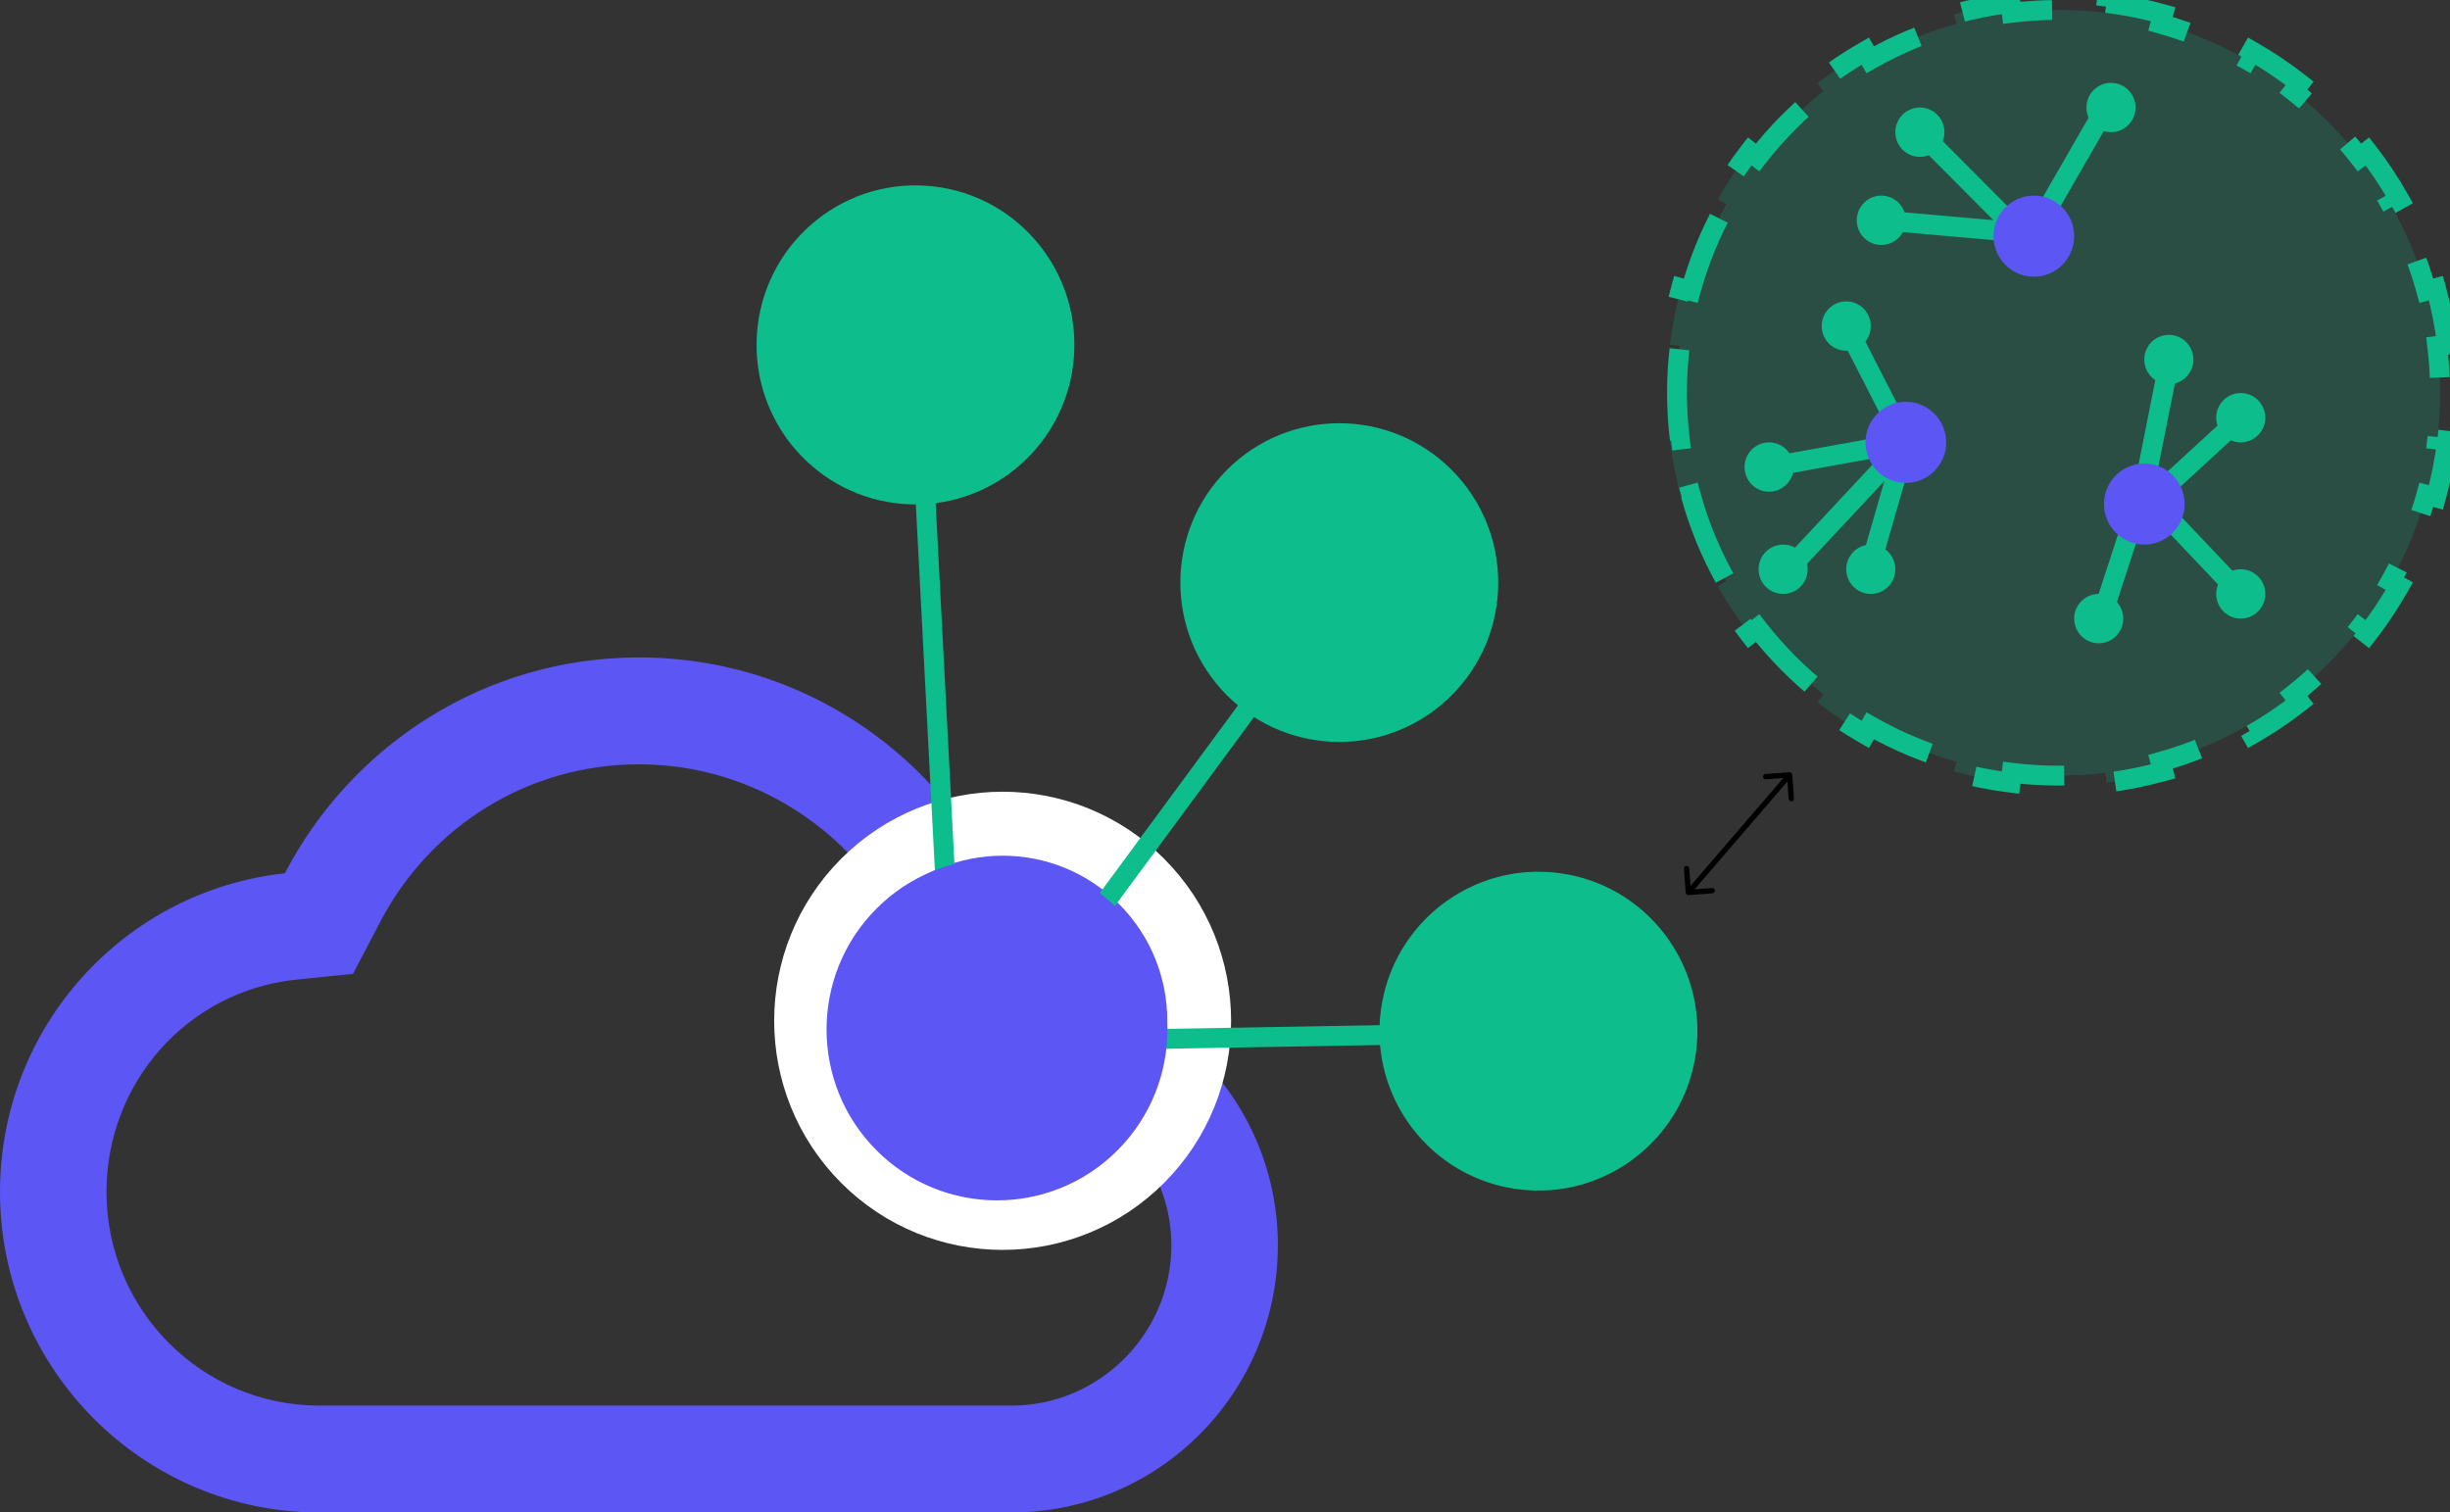
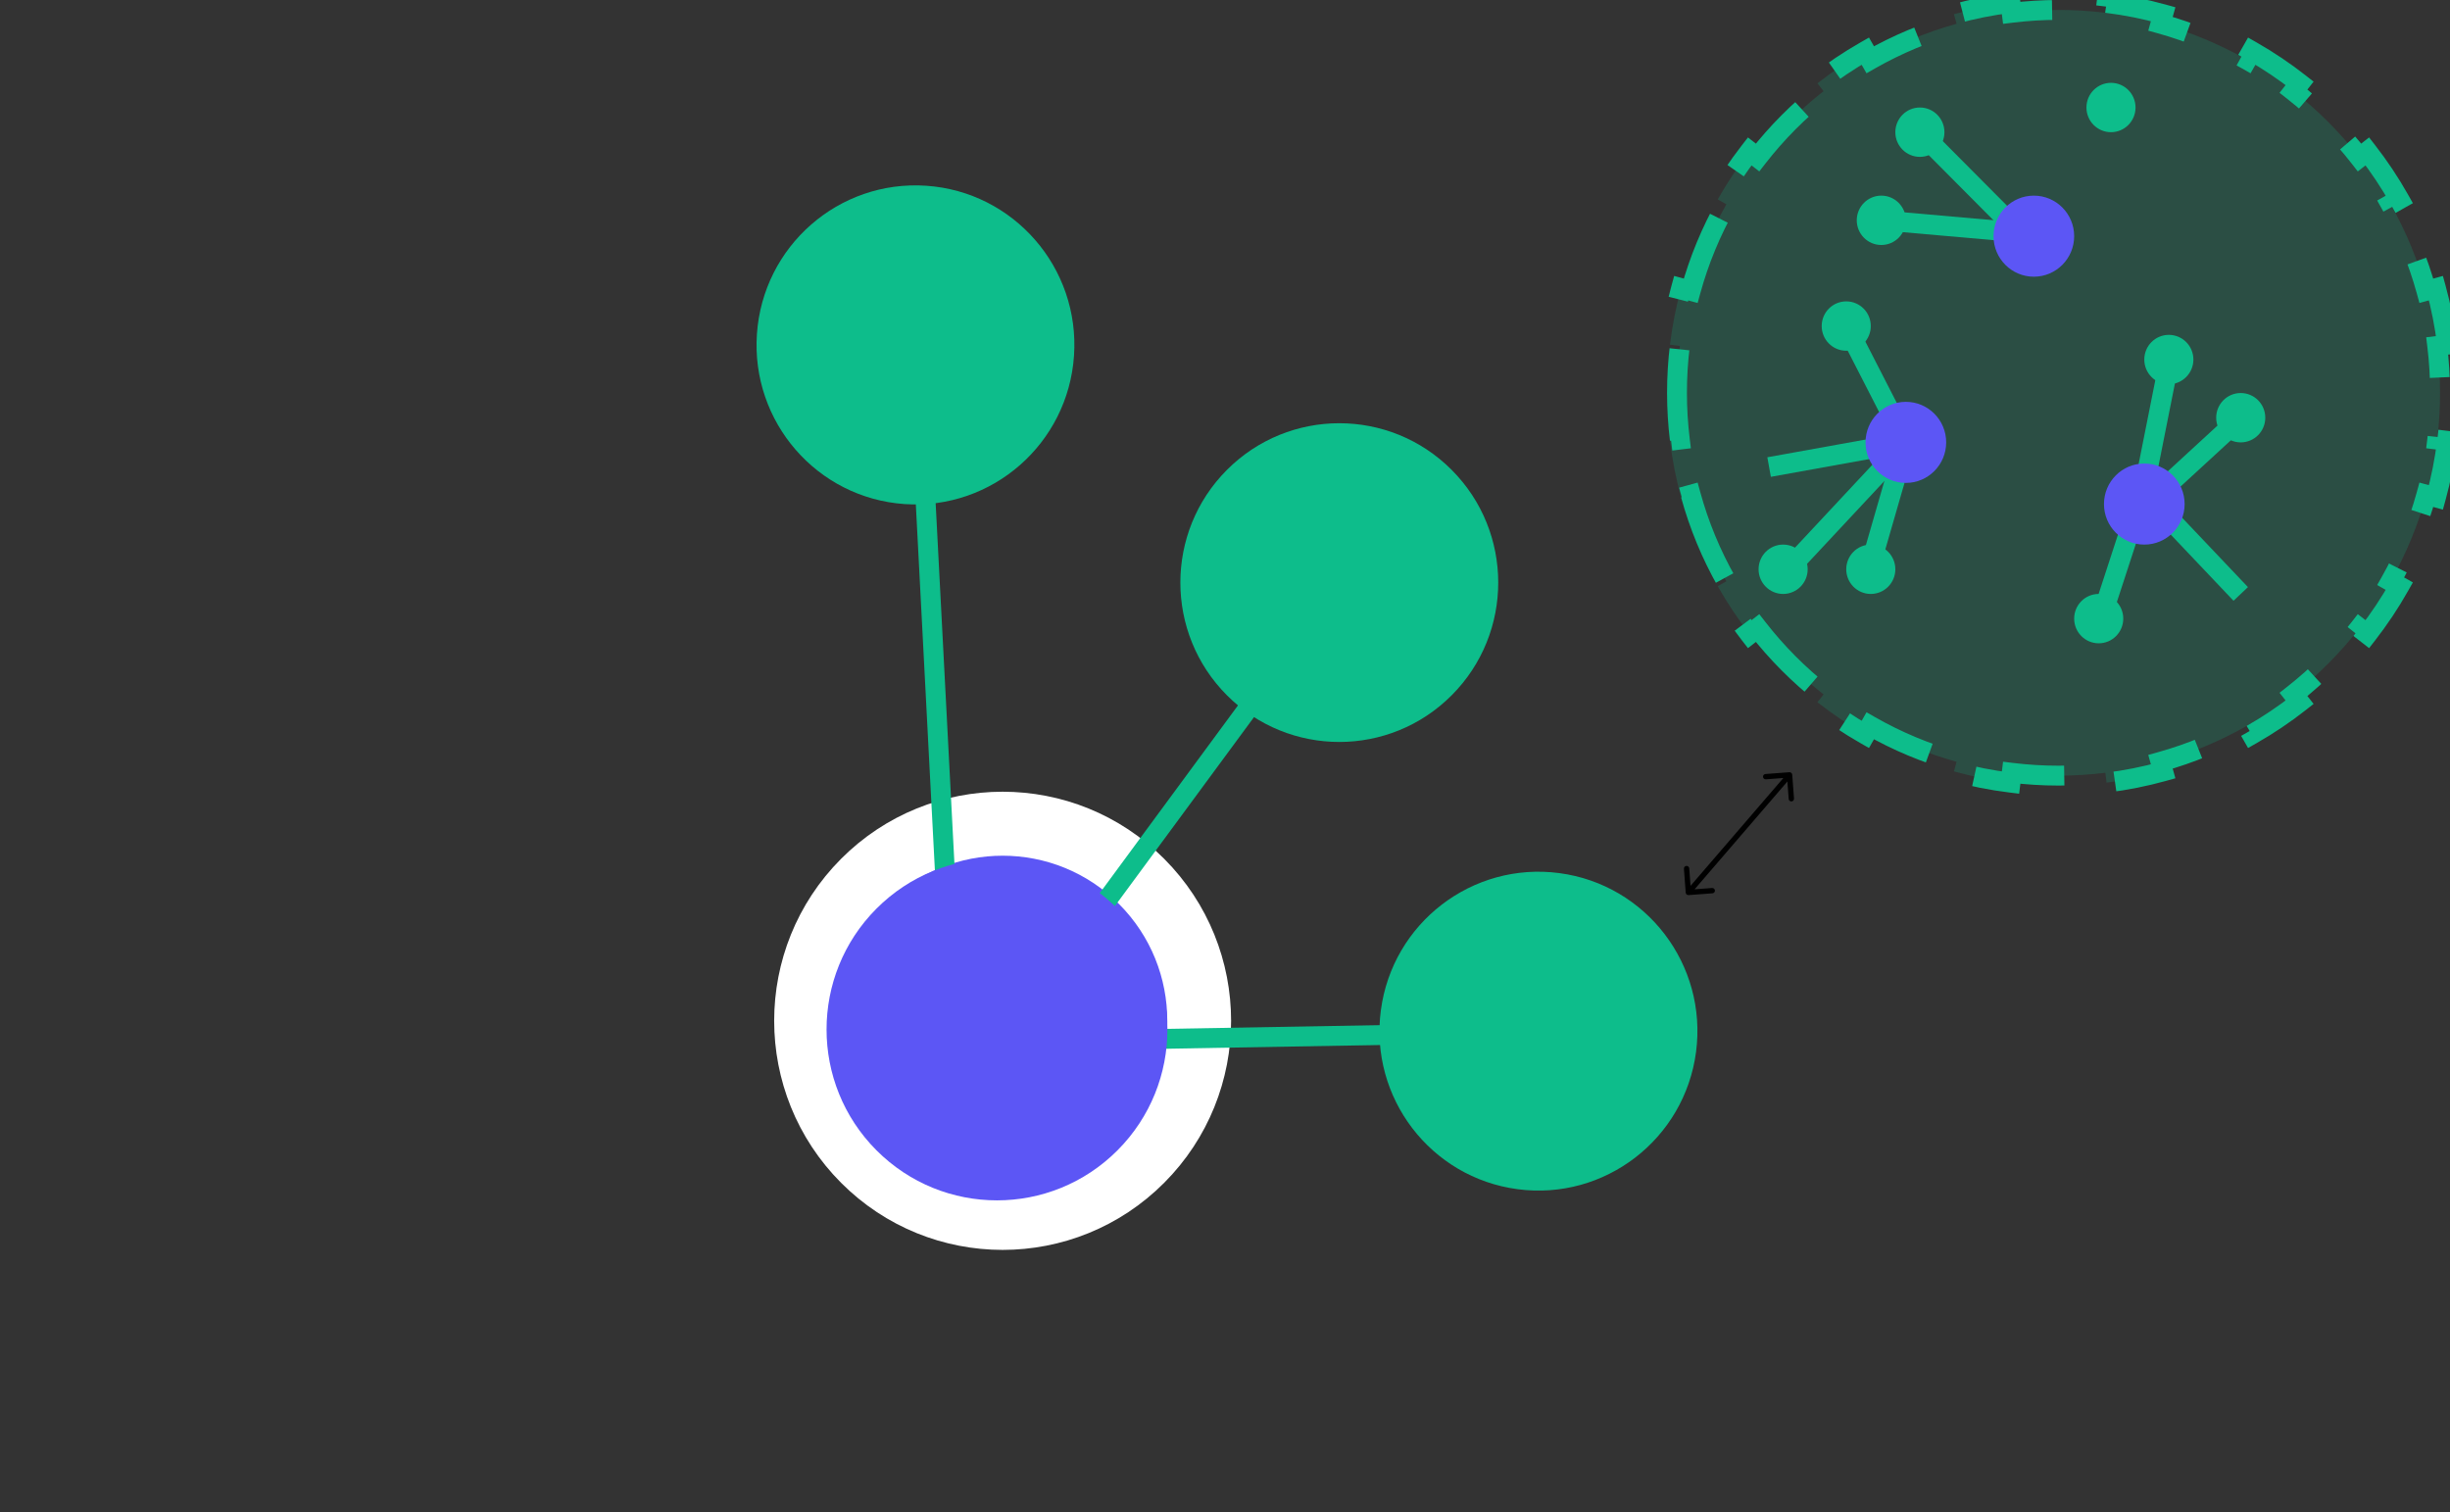
<svg xmlns="http://www.w3.org/2000/svg" width="460" height="284" viewBox="0 0 460 284" fill="none">
  <rect x="0" y="0" width="460" height="284" fill="#333333" stroke="none" />
  <path d="M316.501 167.614C316.522 167.889 316.762 168.096 317.037 168.075L321.525 167.739C321.8 167.719 322.007 167.479 321.986 167.203C321.965 166.928 321.725 166.721 321.45 166.742L317.461 167.041L317.163 163.052C317.142 162.777 316.902 162.57 316.627 162.591C316.351 162.611 316.145 162.851 316.165 163.127L316.501 167.614ZM336.499 145.463C336.478 145.188 336.238 144.981 335.963 145.002L331.475 145.338C331.2 145.359 330.993 145.599 331.014 145.874C331.035 146.149 331.275 146.356 331.55 146.335L335.539 146.037L335.837 150.025C335.858 150.301 336.098 150.507 336.373 150.487C336.649 150.466 336.855 150.226 336.835 149.951L336.499 145.463ZM317.379 167.903L336.379 145.827L335.621 145.175L316.621 167.25L317.379 167.903Z" fill="black" />
  <path d="M457.363 54.106C458.311 57.554 459.015 61.104 459.456 64.735L457.605 64.96C457.955 67.841 458.135 70.776 458.135 73.754C458.135 76.732 457.955 79.666 457.605 82.548L459.456 82.773C459.015 86.404 458.311 89.953 457.363 93.401L455.565 92.907C453.99 98.64 451.725 104.085 448.866 109.148L450.489 110.066C448.706 113.224 446.697 116.237 444.484 119.083L443.012 117.938C439.402 122.58 435.237 126.766 430.617 130.396L431.769 131.862C428.933 134.09 425.93 136.114 422.781 137.91L421.857 136.291C416.804 139.174 411.367 141.458 405.644 143.047L406.143 144.844C402.696 145.801 399.148 146.512 395.518 146.958L395.291 145.107C392.411 145.46 389.477 145.643 386.5 145.643C383.523 145.643 380.589 145.46 377.709 145.107L377.482 146.958C373.852 146.512 370.304 145.801 366.857 144.844L367.356 143.047C361.633 141.458 356.196 139.174 351.143 136.291L350.219 137.91C347.07 136.114 344.067 134.09 341.231 131.862L342.383 130.396C337.763 126.766 333.598 122.58 329.988 117.938L328.516 119.083C326.303 116.237 324.294 113.224 322.511 110.066L324.134 109.148C321.275 104.085 319.01 98.64 317.435 92.907L315.637 93.401C314.689 89.953 313.985 86.404 313.544 82.773L315.395 82.548C315.045 79.666 314.865 76.732 314.865 73.754C314.865 70.776 315.045 67.841 315.395 64.96L313.544 64.735C313.985 61.104 314.689 57.554 315.637 54.106L317.435 54.6C319.01 48.868 321.275 43.422 324.134 38.359L322.511 37.442C324.294 34.284 326.303 31.271 328.516 28.425L329.988 29.57C333.598 24.927 337.763 20.741 342.383 17.112L341.231 15.645C344.067 13.417 347.07 11.394 350.219 9.597L351.143 11.217C356.196 8.333 361.633 6.049 367.356 4.46L366.857 2.663C370.304 1.706 373.852 0.995 377.482 0.55L377.709 2.401C380.589 2.047 383.523 1.865 386.5 1.865C389.477 1.865 392.411 2.047 395.291 2.401L395.518 0.55C399.148 0.995 402.696 1.706 406.143 2.663L405.644 4.46C411.367 6.049 416.804 8.333 421.857 11.217L422.781 9.597C425.93 11.394 428.933 13.417 431.769 15.645L430.617 17.112C435.237 20.741 439.402 24.927 443.012 29.57L444.484 28.425C446.697 31.271 448.706 34.284 450.489 37.442L448.866 38.359C451.725 43.422 453.99 48.868 455.565 54.6L457.363 54.106Z" fill="#0DBD8B" fill-opacity="0.2" stroke="#0DBD8B" stroke-width="3.73" stroke-dasharray="18.65 11.19" />
  <ellipse cx="360.468" cy="24.821" rx="4.609" ry="4.634" fill="#0DBD8B" />
  <ellipse cx="353.226" cy="41.368" rx="4.609" ry="4.634" fill="#0DBD8B" />
  <ellipse cx="346.642" cy="61.224" rx="4.609" ry="4.634" fill="#0DBD8B" />
-   <ellipse cx="332.158" cy="87.699" rx="4.609" ry="4.634" fill="#0DBD8B" />
  <ellipse cx="334.791" cy="106.893" rx="4.609" ry="4.634" fill="#0DBD8B" />
  <ellipse cx="351.251" cy="106.893" rx="4.609" ry="4.634" fill="#0DBD8B" />
  <ellipse cx="394.045" cy="116.16" rx="4.609" ry="4.634" fill="#0DBD8B" />
-   <ellipse cx="420.709" cy="111.527" rx="4.609" ry="4.634" fill="#0DBD8B" />
  <ellipse cx="420.709" cy="78.433" rx="4.609" ry="4.634" fill="#0DBD8B" />
  <ellipse cx="407.212" cy="67.512" rx="4.609" ry="4.634" fill="#0DBD8B" />
  <ellipse cx="396.349" cy="20.187" rx="4.609" ry="4.634" fill="#0DBD8B" />
  <path d="M353.226 41.367L377.453 43.498L379.56 43.684" stroke="#0DBD8B" stroke-width="3.73" />
-   <path d="M346.642 61.224L356.939 81.318L357.834 83.066" stroke="#0DBD8B" stroke-width="3.73" />
+   <path d="M346.642 61.224L356.939 81.318" stroke="#0DBD8B" stroke-width="3.73" />
  <path d="M332.158 87.699L355.78 83.436L357.834 83.066" stroke="#0DBD8B" stroke-width="3.73" />
  <path d="M335.779 106.894L354.253 87.103L355.859 85.382" stroke="#0DBD8B" stroke-width="3.73" />
  <path d="M351.25 105.901L357.308 84.893L357.834 83.066" stroke="#0DBD8B" stroke-width="3.73" />
  <path d="M394.045 117.483L400.102 98.911L400.629 97.296" stroke="#0DBD8B" stroke-width="3.73" />
  <path d="M420.709 111.526L408.292 98.434L407.212 97.295" stroke="#0DBD8B" stroke-width="3.73" />
  <path d="M420.709 78.433L406.475 91.525L405.237 92.663" stroke="#0DBD8B" stroke-width="3.73" />
  <path d="M407.212 68.174L402.972 89.486L402.604 91.34" stroke="#0DBD8B" stroke-width="3.73" />
  <path d="M360.468 24.821L380.152 44.612L381.864 46.333" stroke="#0DBD8B" stroke-width="3.73" />
-   <path d="M396.349 18.533L383.024 41.672L381.866 43.685" stroke="#0DBD8B" stroke-width="3.73" />
  <ellipse cx="381.865" cy="44.346" rx="7.571" ry="7.612" fill="#5C56F5" />
  <ellipse cx="357.834" cy="83.066" rx="7.571" ry="7.612" fill="#5C56F5" />
  <ellipse cx="402.604" cy="94.649" rx="7.571" ry="7.612" fill="#5C56F5" />
-   <path d="M119.963 143.516C146.154 143.516 168.747 162.181 173.846 187.969L176.845 203.021L192.14 204.125C207.735 205.128 219.931 218.274 219.931 233.827C219.931 250.384 206.436 263.931 189.941 263.931H59.981C37.888 263.931 19.994 245.969 19.994 223.793C19.994 203.222 35.289 186.063 55.583 183.955L66.279 182.852L71.278 173.319C80.775 154.956 99.369 143.516 119.963 143.516ZM119.963 123.447C91.072 123.447 65.979 139.904 53.483 163.987C23.393 167.198 0 192.786 0 223.793C0 257.007 26.892 284 59.981 284H189.941C217.532 284 239.925 261.522 239.925 233.827C239.925 207.336 219.432 185.862 193.44 184.056C186.642 149.437 156.351 123.447 119.963 123.447Z" fill="#5C56F5" />
  <circle r="36.963" transform="matrix(-0.706 -0.708 0.706 -0.708 188.25 191.68)" fill="#5C56F5" stroke="white" stroke-width="12" />
  <circle r="29.887" transform="matrix(-0.99 -0.131 0.131 -0.993 288.852 193.622)" fill="#0DBD8B" />
  <path d="M283.169 193.936L202.311 195.35" stroke="#0DBD8B" stroke-width="3.73" />
  <circle r="29.887" transform="matrix(-0.706 0.708 -0.706 -0.708 251.46 109.395)" fill="#0DBD8B" />
  <path d="M248.257 114.114L200.189 179.392" stroke="#0DBD8B" stroke-width="3.73" />
  <ellipse rx="29.887" ry="29.887" transform="matrix(-0.068 1 -0.996 -0.068 171.883 64.765)" fill="#0DBD8B" />
  <path d="M172.553 70.439L177.763 170.411" stroke="#0DBD8B" stroke-width="3.73" />
  <circle r="32.05" transform="matrix(-0.706 -0.708 0.706 -0.708 187.19 193.306)" fill="#5C56F5" />
</svg>